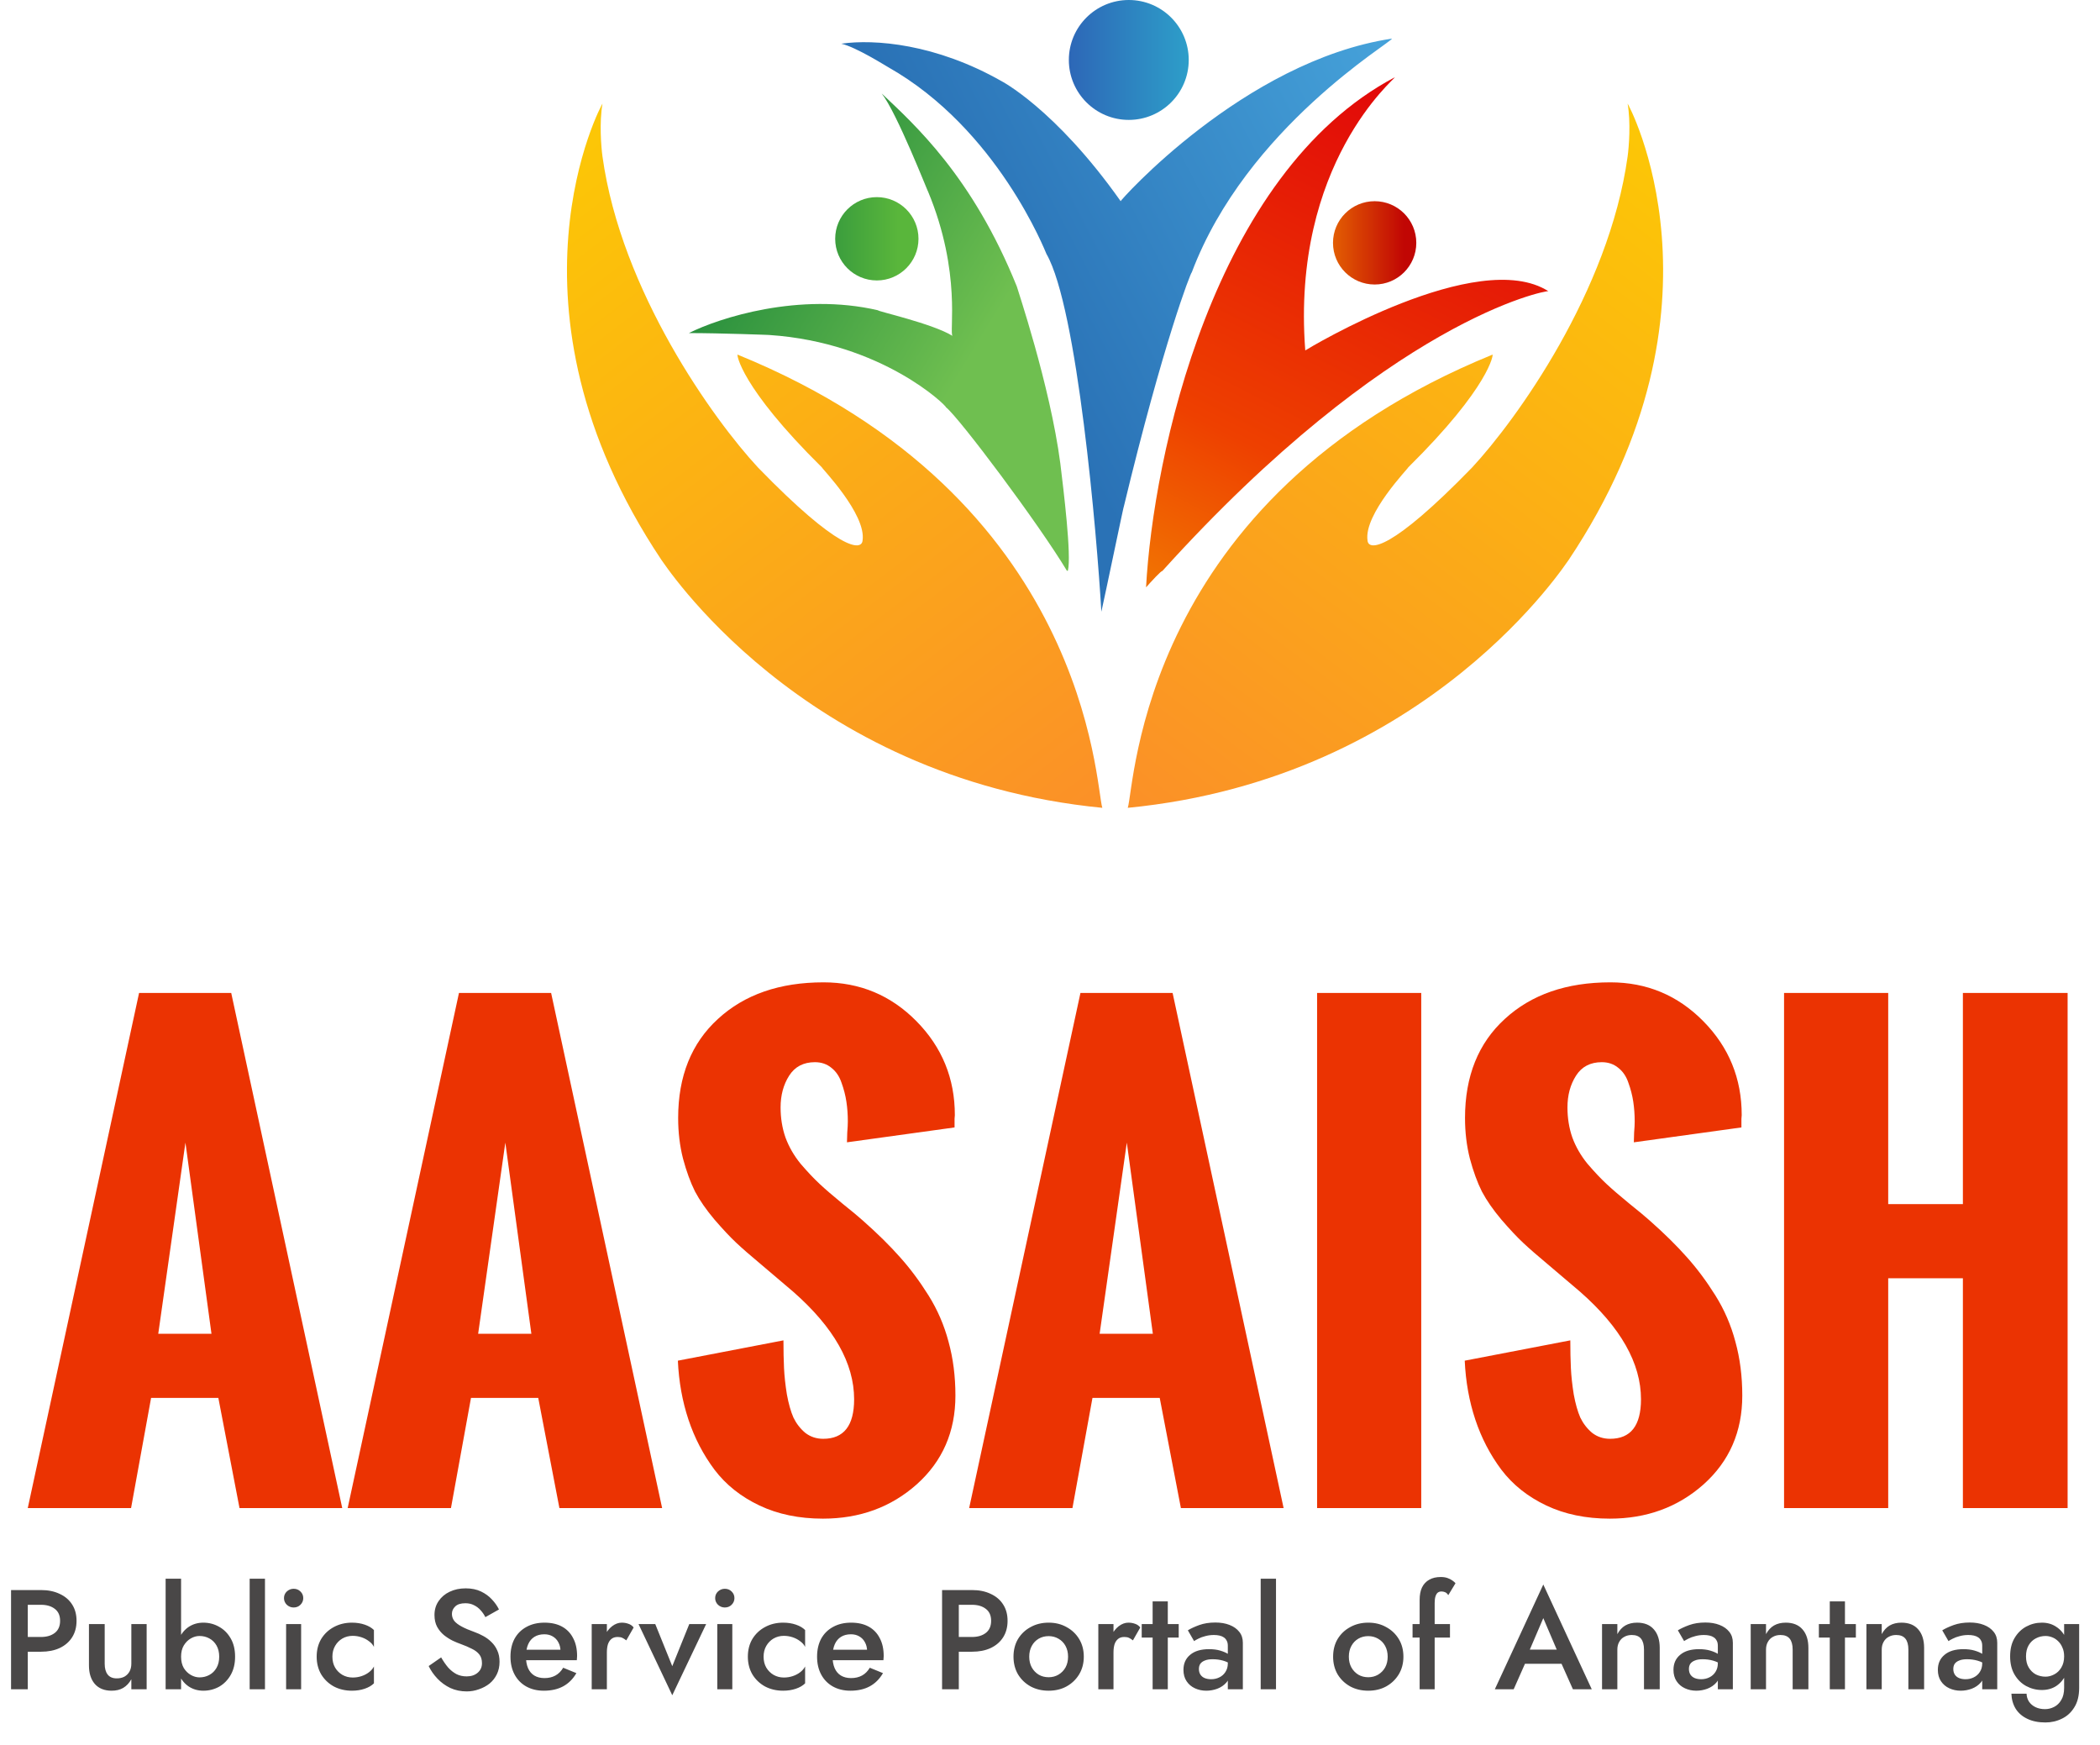
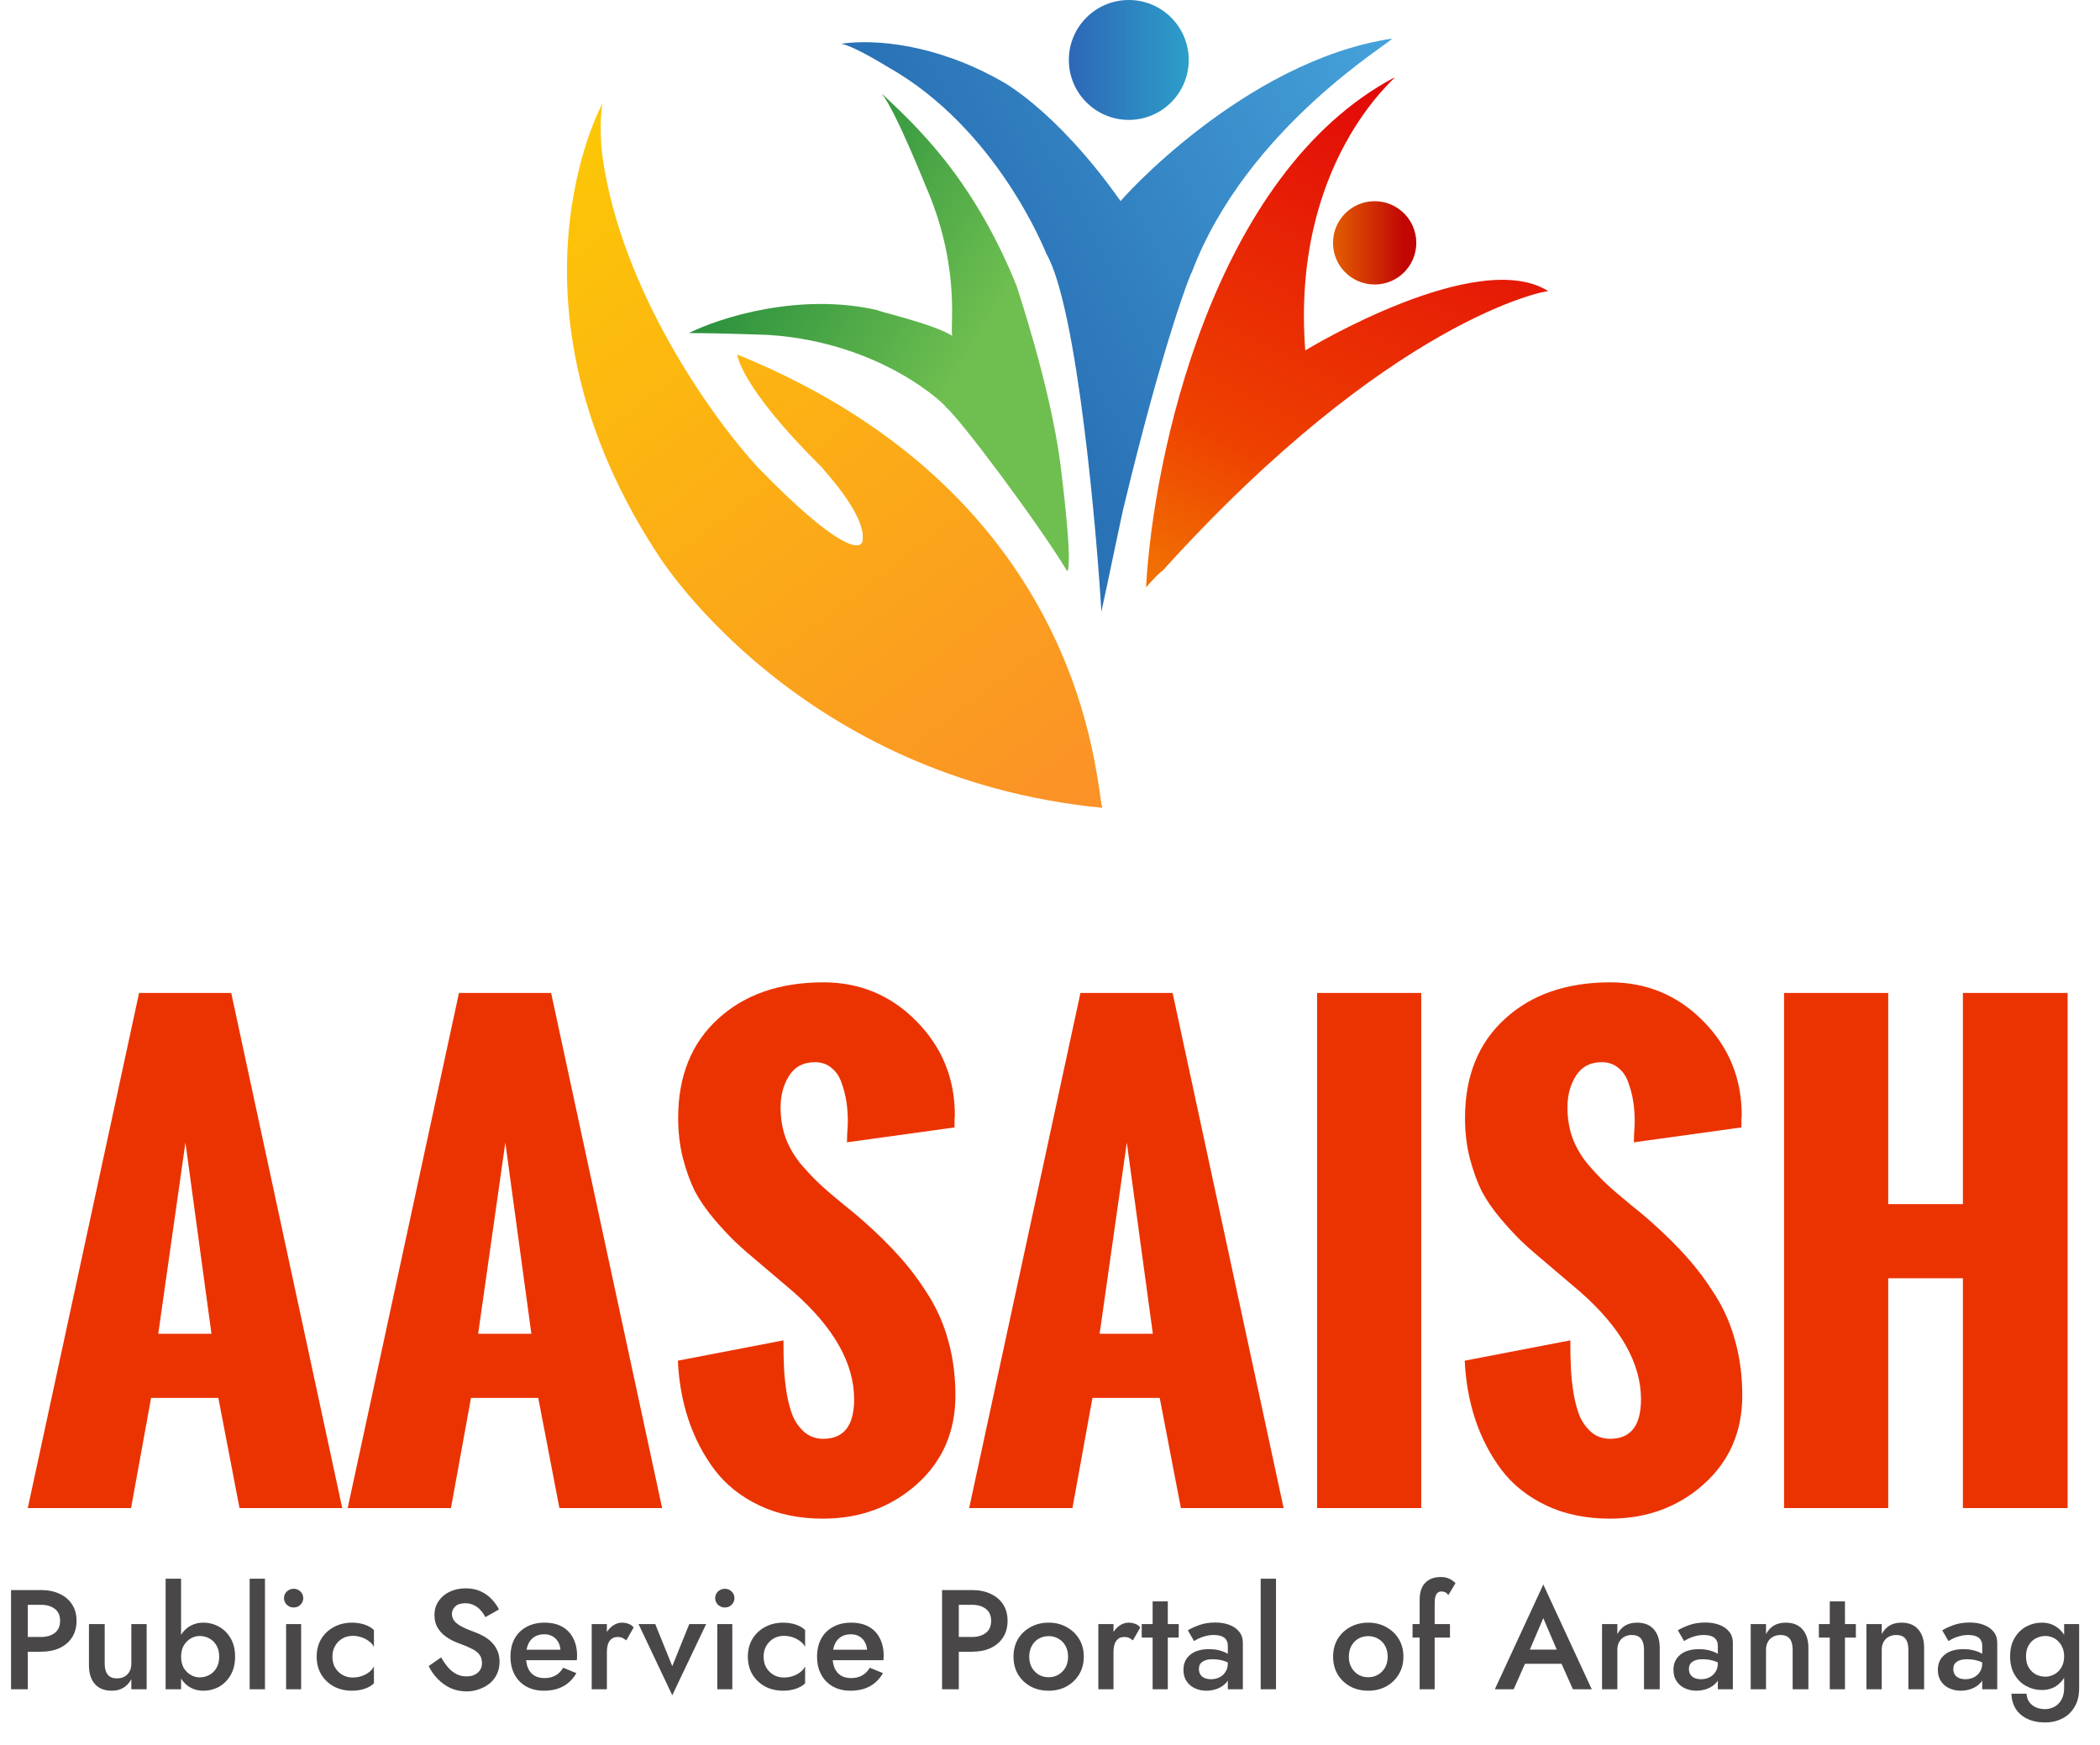
<svg xmlns="http://www.w3.org/2000/svg" width="567" height="471" viewBox="0 0 567 471" fill="none">
  <path d="M2.985 429.235V456.024H7.501V429.235H2.985ZM5.664 433.215H11.06C12.617 433.215 13.867 433.585 14.811 434.325C15.755 435.039 16.227 436.111 16.227 437.54C16.227 438.968 15.755 440.053 14.811 440.793C13.867 441.533 12.617 441.903 11.06 441.903H5.664V445.883H11.06C12.999 445.883 14.683 445.551 16.112 444.888C17.566 444.199 18.689 443.229 19.48 441.979C20.271 440.729 20.666 439.249 20.666 437.54C20.666 435.83 20.271 434.363 19.48 433.139C18.689 431.888 17.566 430.932 16.112 430.268C14.683 429.579 12.999 429.235 11.06 429.235H5.664V433.215ZM28.267 449.136V438.42H24.018V449.595C24.018 451.687 24.541 453.345 25.588 454.57C26.659 455.795 28.177 456.407 30.142 456.407C31.366 456.407 32.413 456.152 33.28 455.642C34.173 455.106 34.9 454.328 35.461 453.307V456.024H39.595V438.42H35.461V449.136C35.461 449.927 35.296 450.628 34.964 451.241C34.632 451.827 34.173 452.287 33.586 452.618C32.999 452.924 32.31 453.078 31.52 453.078C30.422 453.078 29.606 452.733 29.07 452.044C28.534 451.355 28.267 450.386 28.267 449.136ZM48.891 426.173H44.72V456.024H48.891V426.173ZM63.473 447.222C63.473 445.283 63.077 443.637 62.286 442.285C61.495 440.907 60.449 439.861 59.148 439.147C57.847 438.407 56.431 438.037 54.9 438.037C53.446 438.037 52.144 438.407 50.996 439.147C49.874 439.887 48.993 440.946 48.356 442.324C47.718 443.676 47.399 445.309 47.399 447.222C47.399 449.11 47.718 450.743 48.356 452.121C48.993 453.499 49.874 454.557 50.996 455.297C52.144 456.037 53.446 456.407 54.9 456.407C56.431 456.407 57.847 456.05 59.148 455.336C60.449 454.596 61.495 453.537 62.286 452.159C63.077 450.781 63.473 449.136 63.473 447.222ZM59.186 447.222C59.186 448.396 58.944 449.404 58.459 450.246C57.974 451.087 57.324 451.725 56.507 452.159C55.716 452.593 54.836 452.81 53.867 452.81C53.076 452.81 52.297 452.593 51.532 452.159C50.767 451.725 50.129 451.1 49.619 450.284C49.134 449.442 48.891 448.421 48.891 447.222C48.891 446.023 49.134 445.015 49.619 444.199C50.129 443.357 50.767 442.719 51.532 442.285C52.297 441.851 53.076 441.635 53.867 441.635C54.836 441.635 55.716 441.851 56.507 442.285C57.324 442.719 57.974 443.357 58.459 444.199C58.944 445.041 59.186 446.049 59.186 447.222ZM67.409 426.173V456.024H71.543V426.173H67.409ZM76.674 431.416C76.674 432.105 76.93 432.705 77.44 433.215C77.976 433.7 78.588 433.942 79.277 433.942C80.017 433.942 80.629 433.7 81.114 433.215C81.624 432.705 81.879 432.105 81.879 431.416C81.879 430.702 81.624 430.102 81.114 429.618C80.629 429.133 80.017 428.89 79.277 428.89C78.588 428.89 77.976 429.133 77.44 429.618C76.93 430.102 76.674 430.702 76.674 431.416ZM77.249 438.42V456.024H81.305V438.42H77.249ZM89.749 447.222C89.749 446.125 89.991 445.156 90.476 444.314C90.961 443.472 91.611 442.808 92.428 442.324C93.27 441.839 94.201 441.596 95.221 441.596C96.038 441.596 96.829 441.724 97.594 441.979C98.36 442.234 99.036 442.591 99.623 443.051C100.235 443.484 100.681 443.995 100.962 444.581V440.027C100.35 439.415 99.52 438.93 98.474 438.573C97.428 438.216 96.28 438.037 95.03 438.037C93.219 438.037 91.586 438.433 90.131 439.224C88.703 439.989 87.567 441.061 86.725 442.438C85.909 443.816 85.501 445.411 85.501 447.222C85.501 449.008 85.909 450.603 86.725 452.006C87.567 453.384 88.703 454.468 90.131 455.259C91.586 456.024 93.219 456.407 95.03 456.407C96.28 456.407 97.428 456.229 98.474 455.871C99.52 455.514 100.35 455.029 100.962 454.417V449.863C100.681 450.424 100.248 450.934 99.661 451.394C99.074 451.853 98.398 452.21 97.632 452.465C96.867 452.72 96.063 452.848 95.221 452.848C94.201 452.848 93.27 452.606 92.428 452.121C91.611 451.636 90.961 450.985 90.476 450.169C89.991 449.327 89.749 448.345 89.749 447.222ZM119.109 447.414L115.741 449.748C116.328 450.973 117.119 452.108 118.114 453.154C119.109 454.2 120.27 455.042 121.597 455.68C122.949 456.292 124.416 456.598 125.998 456.598C127.146 456.598 128.243 456.407 129.289 456.024C130.361 455.667 131.318 455.157 132.16 454.494C133.001 453.805 133.665 452.963 134.15 451.968C134.634 450.973 134.877 449.85 134.877 448.6C134.877 447.426 134.673 446.406 134.264 445.538C133.882 444.671 133.359 443.918 132.695 443.28C132.032 442.617 131.292 442.068 130.476 441.635C129.685 441.201 128.894 440.844 128.103 440.563C126.674 440.053 125.513 439.555 124.62 439.07C123.727 438.586 123.064 438.075 122.63 437.54C122.222 436.978 122.018 436.353 122.018 435.664C122.018 434.899 122.311 434.236 122.898 433.674C123.485 433.088 124.403 432.794 125.653 432.794C126.546 432.794 127.325 432.973 127.988 433.33C128.677 433.662 129.276 434.121 129.787 434.708C130.297 435.269 130.718 435.881 131.05 436.545L134.724 434.478C134.264 433.534 133.627 432.628 132.81 431.761C132.019 430.893 131.037 430.179 129.863 429.618C128.69 429.056 127.312 428.776 125.73 428.776C124.123 428.776 122.681 429.082 121.405 429.694C120.155 430.281 119.16 431.123 118.42 432.22C117.68 433.292 117.31 434.542 117.31 435.971C117.31 437.221 117.553 438.292 118.038 439.185C118.522 440.053 119.135 440.793 119.875 441.405C120.615 441.992 121.393 442.489 122.209 442.898C123.026 443.28 123.765 443.586 124.429 443.816C125.551 444.224 126.534 444.645 127.376 445.079C128.243 445.487 128.919 445.997 129.404 446.61C129.889 447.197 130.131 447.988 130.131 448.983C130.131 450.029 129.748 450.883 128.983 451.547C128.218 452.21 127.223 452.542 125.998 452.542C124.977 452.542 124.059 452.338 123.242 451.929C122.426 451.496 121.673 450.896 120.984 450.131C120.321 449.34 119.696 448.434 119.109 447.414ZM146.821 456.407C148.862 456.407 150.61 456.012 152.064 455.221C153.518 454.43 154.705 453.243 155.623 451.662L152.064 450.207C151.503 451.151 150.801 451.853 149.959 452.312C149.117 452.771 148.135 453.001 147.012 453.001C145.941 453.001 145.022 452.771 144.257 452.312C143.517 451.853 142.956 451.19 142.573 450.322C142.19 449.429 141.999 448.345 141.999 447.069C142.024 445.793 142.229 444.722 142.611 443.854C142.994 442.987 143.555 442.324 144.295 441.864C145.035 441.405 145.928 441.175 146.974 441.175C147.842 441.175 148.594 441.367 149.232 441.749C149.895 442.132 150.406 442.668 150.763 443.357C151.146 444.046 151.337 444.862 151.337 445.806C151.337 445.985 151.286 446.214 151.184 446.495C151.107 446.75 151.031 446.954 150.954 447.107L152.217 445.347H140.277V448.179H155.738C155.764 448.077 155.776 447.911 155.776 447.681C155.802 447.452 155.815 447.235 155.815 447.031C155.815 445.143 155.458 443.535 154.743 442.209C154.054 440.856 153.059 439.823 151.758 439.109C150.457 438.394 148.875 438.037 147.012 438.037C145.15 438.037 143.53 438.42 142.152 439.185C140.774 439.925 139.703 440.984 138.937 442.362C138.197 443.74 137.827 445.36 137.827 447.222C137.827 449.059 138.197 450.667 138.937 452.044C139.677 453.422 140.723 454.494 142.076 455.259C143.453 456.024 145.035 456.407 146.821 456.407ZM163.855 438.42H159.76V456.024H163.855V438.42ZM169.098 442.821L171.088 439.338C170.705 438.854 170.233 438.522 169.672 438.343C169.111 438.139 168.511 438.037 167.873 438.037C166.98 438.037 166.113 438.356 165.271 438.994C164.454 439.632 163.778 440.499 163.242 441.596C162.732 442.668 162.477 443.905 162.477 445.309L163.855 446.112C163.855 445.27 163.944 444.543 164.123 443.931C164.327 443.293 164.646 442.796 165.079 442.438C165.513 442.081 166.075 441.903 166.763 441.903C167.274 441.903 167.695 441.979 168.026 442.132C168.358 442.285 168.715 442.515 169.098 442.821ZM172.404 438.42L181.513 457.632L190.659 438.42H186.105L181.513 449.786L176.92 438.42H172.404ZM193.094 431.416C193.094 432.105 193.349 432.705 193.859 433.215C194.395 433.7 195.007 433.942 195.696 433.942C196.436 433.942 197.048 433.7 197.533 433.215C198.043 432.705 198.298 432.105 198.298 431.416C198.298 430.702 198.043 430.102 197.533 429.618C197.048 429.133 196.436 428.89 195.696 428.89C195.007 428.89 194.395 429.133 193.859 429.618C193.349 430.102 193.094 430.702 193.094 431.416ZM193.668 438.42V456.024H197.724V438.42H193.668ZM206.168 447.222C206.168 446.125 206.41 445.156 206.895 444.314C207.38 443.472 208.03 442.808 208.847 442.324C209.689 441.839 210.62 441.596 211.641 441.596C212.457 441.596 213.248 441.724 214.013 441.979C214.779 442.234 215.455 442.591 216.042 443.051C216.654 443.484 217.101 443.995 217.381 444.581V440.027C216.769 439.415 215.94 438.93 214.894 438.573C213.848 438.216 212.699 438.037 211.449 438.037C209.638 438.037 208.005 438.433 206.551 439.224C205.122 439.989 203.986 441.061 203.144 442.438C202.328 443.816 201.92 445.411 201.92 447.222C201.92 449.008 202.328 450.603 203.144 452.006C203.986 453.384 205.122 454.468 206.551 455.259C208.005 456.024 209.638 456.407 211.449 456.407C212.699 456.407 213.848 456.229 214.894 455.871C215.94 455.514 216.769 455.029 217.381 454.417V449.863C217.101 450.424 216.667 450.934 216.08 451.394C215.493 451.853 214.817 452.21 214.052 452.465C213.286 452.72 212.483 452.848 211.641 452.848C210.62 452.848 209.689 452.606 208.847 452.121C208.03 451.636 207.38 450.985 206.895 450.169C206.41 449.327 206.168 448.345 206.168 447.222ZM229.604 456.407C231.645 456.407 233.393 456.012 234.847 455.221C236.301 454.43 237.488 453.243 238.406 451.662L234.847 450.207C234.286 451.151 233.584 451.853 232.742 452.312C231.9 452.771 230.918 453.001 229.795 453.001C228.724 453.001 227.805 452.771 227.04 452.312C226.3 451.853 225.739 451.19 225.356 450.322C224.973 449.429 224.782 448.345 224.782 447.069C224.807 445.793 225.011 444.722 225.394 443.854C225.777 442.987 226.338 442.324 227.078 441.864C227.818 441.405 228.711 441.175 229.757 441.175C230.624 441.175 231.377 441.367 232.015 441.749C232.678 442.132 233.189 442.668 233.546 443.357C233.928 444.046 234.12 444.862 234.12 445.806C234.12 445.985 234.069 446.214 233.967 446.495C233.89 446.75 233.814 446.954 233.737 447.107L235 445.347H223.06V448.179H238.521C238.546 448.077 238.559 447.911 238.559 447.681C238.585 447.452 238.598 447.235 238.598 447.031C238.598 445.143 238.24 443.535 237.526 442.209C236.837 440.856 235.842 439.823 234.541 439.109C233.24 438.394 231.658 438.037 229.795 438.037C227.933 438.037 226.313 438.42 224.935 439.185C223.557 439.925 222.486 440.984 221.72 442.362C220.98 443.74 220.61 445.36 220.61 447.222C220.61 449.059 220.98 450.667 221.72 452.044C222.46 453.422 223.506 454.494 224.858 455.259C226.236 456.024 227.818 456.407 229.604 456.407ZM254.361 429.235V456.024H258.877V429.235H254.361ZM257.04 433.215H262.436C263.992 433.215 265.243 433.585 266.187 434.325C267.131 435.039 267.603 436.111 267.603 437.54C267.603 438.968 267.131 440.053 266.187 440.793C265.243 441.533 263.992 441.903 262.436 441.903H257.04V445.883H262.436C264.375 445.883 266.059 445.551 267.488 444.888C268.942 444.199 270.065 443.229 270.856 441.979C271.646 440.729 272.042 439.249 272.042 437.54C272.042 435.83 271.646 434.363 270.856 433.139C270.065 431.888 268.942 430.932 267.488 430.268C266.059 429.579 264.375 429.235 262.436 429.235H257.04V433.215ZM273.644 447.222C273.644 449.008 274.052 450.603 274.868 452.006C275.71 453.384 276.846 454.468 278.274 455.259C279.703 456.024 281.323 456.407 283.135 456.407C284.946 456.407 286.554 456.024 287.957 455.259C289.386 454.468 290.521 453.384 291.363 452.006C292.205 450.603 292.626 449.008 292.626 447.222C292.626 445.411 292.205 443.816 291.363 442.438C290.521 441.061 289.386 439.989 287.957 439.224C286.554 438.433 284.946 438.037 283.135 438.037C281.323 438.037 279.703 438.433 278.274 439.224C276.846 439.989 275.71 441.061 274.868 442.438C274.052 443.816 273.644 445.411 273.644 447.222ZM277.892 447.222C277.892 446.125 278.121 445.156 278.581 444.314C279.04 443.472 279.665 442.821 280.456 442.362C281.247 441.903 282.14 441.673 283.135 441.673C284.104 441.673 284.984 441.903 285.775 442.362C286.592 442.821 287.23 443.472 287.689 444.314C288.148 445.156 288.378 446.125 288.378 447.222C288.378 448.319 288.148 449.289 287.689 450.131C287.23 450.947 286.592 451.598 285.775 452.083C284.984 452.542 284.104 452.771 283.135 452.771C282.14 452.771 281.247 452.542 280.456 452.083C279.665 451.598 279.04 450.947 278.581 450.131C278.121 449.289 277.892 448.319 277.892 447.222ZM300.643 438.42H296.548V456.024H300.643V438.42ZM305.886 442.821L307.876 439.338C307.493 438.854 307.021 438.522 306.46 438.343C305.899 438.139 305.299 438.037 304.661 438.037C303.768 438.037 302.901 438.356 302.059 438.994C301.242 439.632 300.566 440.499 300.03 441.596C299.52 442.668 299.265 443.905 299.265 445.309L300.643 446.112C300.643 445.27 300.732 444.543 300.911 443.931C301.115 443.293 301.434 442.796 301.867 442.438C302.301 442.081 302.862 441.903 303.551 441.903C304.062 441.903 304.483 441.979 304.814 442.132C305.146 442.285 305.503 442.515 305.886 442.821ZM308.263 438.42V442.056H318.252V438.42H308.263ZM311.21 432.297V456.024H315.305V432.297H311.21ZM323.705 450.552C323.705 449.99 323.832 449.518 324.087 449.136C324.368 448.753 324.776 448.46 325.312 448.255C325.848 448.026 326.549 447.911 327.417 447.911C328.412 447.911 329.356 448.039 330.249 448.294C331.142 448.549 331.984 448.957 332.775 449.518V447.414C332.545 447.133 332.15 446.827 331.588 446.495C331.027 446.138 330.313 445.832 329.445 445.577C328.603 445.321 327.596 445.194 326.422 445.194C324.228 445.194 322.531 445.704 321.332 446.725C320.133 447.72 319.533 449.072 319.533 450.781C319.533 451.98 319.814 453.001 320.375 453.843C320.936 454.685 321.689 455.323 322.633 455.757C323.577 456.19 324.598 456.407 325.695 456.407C326.715 456.407 327.71 456.229 328.68 455.871C329.675 455.489 330.491 454.927 331.129 454.187C331.793 453.422 332.124 452.478 332.124 451.355L331.512 449.059C331.512 449.927 331.295 450.692 330.861 451.355C330.453 451.993 329.905 452.478 329.216 452.81C328.552 453.141 327.812 453.307 326.996 453.307C326.358 453.307 325.784 453.205 325.274 453.001C324.789 452.797 324.406 452.491 324.126 452.083C323.845 451.649 323.705 451.139 323.705 450.552ZM322.403 443.012C322.659 442.834 323.041 442.617 323.552 442.362C324.087 442.081 324.712 441.851 325.427 441.673C326.167 441.469 326.945 441.367 327.761 441.367C328.297 441.367 328.795 441.418 329.254 441.52C329.713 441.622 330.109 441.788 330.44 442.017C330.772 442.247 331.027 442.54 331.206 442.898C331.41 443.255 331.512 443.714 331.512 444.275V456.024H335.569V443.472C335.569 442.298 335.25 441.316 334.612 440.525C333.974 439.708 333.094 439.083 331.971 438.65C330.874 438.216 329.598 437.999 328.144 437.999C326.511 437.999 325.057 438.229 323.781 438.688C322.531 439.147 321.511 439.619 320.72 440.104L322.403 443.012ZM340.387 426.173V456.024H344.52V426.173H340.387ZM359.94 447.222C359.94 449.008 360.348 450.603 361.164 452.006C362.006 453.384 363.142 454.468 364.57 455.259C365.999 456.024 367.619 456.407 369.431 456.407C371.242 456.407 372.85 456.024 374.253 455.259C375.682 454.468 376.817 453.384 377.659 452.006C378.501 450.603 378.922 449.008 378.922 447.222C378.922 445.411 378.501 443.816 377.659 442.438C376.817 441.061 375.682 439.989 374.253 439.224C372.85 438.433 371.242 438.037 369.431 438.037C367.619 438.037 365.999 438.433 364.57 439.224C363.142 439.989 362.006 441.061 361.164 442.438C360.348 443.816 359.94 445.411 359.94 447.222ZM364.188 447.222C364.188 446.125 364.417 445.156 364.876 444.314C365.336 443.472 365.961 442.821 366.752 442.362C367.543 441.903 368.436 441.673 369.431 441.673C370.4 441.673 371.28 441.903 372.071 442.362C372.888 442.821 373.526 443.472 373.985 444.314C374.444 445.156 374.674 446.125 374.674 447.222C374.674 448.319 374.444 449.289 373.985 450.131C373.526 450.947 372.888 451.598 372.071 452.083C371.28 452.542 370.4 452.771 369.431 452.771C368.436 452.771 367.543 452.542 366.752 452.083C365.961 451.598 365.336 450.947 364.876 450.131C364.417 449.289 364.188 448.319 364.188 447.222ZM381.389 438.42V442.056H391.493V438.42H381.389ZM391.034 430.613L392.985 427.398C392.781 427.143 392.488 426.888 392.105 426.633C391.748 426.377 391.314 426.161 390.804 425.982C390.294 425.803 389.694 425.714 389.005 425.714C387.781 425.714 386.747 425.956 385.905 426.441C385.063 426.9 384.413 427.589 383.954 428.508C383.52 429.401 383.303 430.536 383.303 431.914V456.024H387.36V432.718C387.36 431.978 387.436 431.378 387.589 430.919C387.742 430.46 387.946 430.128 388.202 429.924C388.482 429.72 388.814 429.618 389.197 429.618C389.528 429.618 389.847 429.681 390.153 429.809C390.485 429.937 390.778 430.204 391.034 430.613ZM409.687 449.136H423.847L422.967 445.309H410.529L409.687 449.136ZM416.69 436.813L420.938 446.763L421.053 447.873L424.689 456.024H429.779L416.69 427.742L403.602 456.024H408.692L412.404 447.643L412.48 446.648L416.69 436.813ZM443.879 445.309V456.024H448.127V444.849C448.127 442.732 447.604 441.073 446.558 439.874C445.512 438.65 443.994 438.037 442.004 438.037C440.779 438.037 439.72 438.292 438.827 438.803C437.96 439.313 437.245 440.091 436.684 441.137V438.42H432.551V456.024H436.684V445.309C436.684 444.518 436.85 443.829 437.182 443.242C437.513 442.63 437.972 442.17 438.559 441.864C439.146 441.533 439.822 441.367 440.588 441.367C441.71 441.367 442.539 441.698 443.075 442.362C443.611 443.025 443.879 444.007 443.879 445.309ZM456.008 450.552C456.008 449.99 456.135 449.518 456.39 449.136C456.671 448.753 457.079 448.46 457.615 448.255C458.151 448.026 458.852 447.911 459.72 447.911C460.715 447.911 461.659 448.039 462.552 448.294C463.445 448.549 464.287 448.957 465.078 449.518V447.414C464.848 447.133 464.453 446.827 463.891 446.495C463.33 446.138 462.616 445.832 461.748 445.577C460.906 445.321 459.899 445.194 458.725 445.194C456.531 445.194 454.834 445.704 453.635 446.725C452.436 447.72 451.836 449.072 451.836 450.781C451.836 451.98 452.117 453.001 452.678 453.843C453.239 454.685 453.992 455.323 454.936 455.757C455.88 456.19 456.901 456.407 457.998 456.407C459.018 456.407 460.013 456.229 460.983 455.871C461.978 455.489 462.794 454.927 463.432 454.187C464.096 453.422 464.427 452.478 464.427 451.355L463.815 449.059C463.815 449.927 463.598 450.692 463.164 451.355C462.756 451.993 462.208 452.478 461.519 452.81C460.855 453.141 460.115 453.307 459.299 453.307C458.661 453.307 458.087 453.205 457.577 453.001C457.092 452.797 456.709 452.491 456.429 452.083C456.148 451.649 456.008 451.139 456.008 450.552ZM454.707 443.012C454.962 442.834 455.344 442.617 455.855 442.362C456.39 442.081 457.016 441.851 457.73 441.673C458.47 441.469 459.248 441.367 460.064 441.367C460.6 441.367 461.098 441.418 461.557 441.52C462.016 441.622 462.412 441.788 462.743 442.017C463.075 442.247 463.33 442.54 463.509 442.898C463.713 443.255 463.815 443.714 463.815 444.275V456.024H467.872V443.472C467.872 442.298 467.553 441.316 466.915 440.525C466.277 439.708 465.397 439.083 464.274 438.65C463.177 438.216 461.901 437.999 460.447 437.999C458.814 437.999 457.36 438.229 456.084 438.688C454.834 439.147 453.814 439.619 453.023 440.104L454.707 443.012ZM484.018 445.309V456.024H488.266V444.849C488.266 442.732 487.743 441.073 486.697 439.874C485.651 438.65 484.133 438.037 482.143 438.037C480.918 438.037 479.86 438.292 478.967 438.803C478.099 439.313 477.385 440.091 476.823 441.137V438.42H472.69V456.024H476.823V445.309C476.823 444.518 476.989 443.829 477.321 443.242C477.653 442.63 478.112 442.17 478.699 441.864C479.285 441.533 479.962 441.367 480.727 441.367C481.85 441.367 482.679 441.698 483.215 442.362C483.75 443.025 484.018 444.007 484.018 445.309ZM491.095 438.42V442.056H501.084V438.42H491.095ZM494.042 432.297V456.024H498.137V432.297H494.042ZM515.263 445.309V456.024H519.511V444.849C519.511 442.732 518.988 441.073 517.942 439.874C516.896 438.65 515.378 438.037 513.387 438.037C512.163 438.037 511.104 438.292 510.211 438.803C509.344 439.313 508.629 440.091 508.068 441.137V438.42H503.935V456.024H508.068V445.309C508.068 444.518 508.234 443.829 508.565 443.242C508.897 442.63 509.356 442.17 509.943 441.864C510.53 441.533 511.206 441.367 511.971 441.367C513.094 441.367 513.923 441.698 514.459 442.362C514.995 443.025 515.263 444.007 515.263 445.309ZM527.392 450.552C527.392 449.99 527.519 449.518 527.774 449.136C528.055 448.753 528.463 448.46 528.999 448.255C529.535 448.026 530.236 447.911 531.104 447.911C532.099 447.911 533.043 448.039 533.936 448.294C534.829 448.549 535.671 448.957 536.462 449.518V447.414C536.232 447.133 535.837 446.827 535.275 446.495C534.714 446.138 534 445.832 533.132 445.577C532.29 445.321 531.282 445.194 530.109 445.194C527.915 445.194 526.218 445.704 525.019 446.725C523.82 447.72 523.22 449.072 523.22 450.781C523.22 451.98 523.501 453.001 524.062 453.843C524.623 454.685 525.376 455.323 526.32 455.757C527.264 456.19 528.285 456.407 529.382 456.407C530.402 456.407 531.397 456.229 532.367 455.871C533.362 455.489 534.178 454.927 534.816 454.187C535.479 453.422 535.811 452.478 535.811 451.355L535.199 449.059C535.199 449.927 534.982 450.692 534.548 451.355C534.14 451.993 533.591 452.478 532.903 452.81C532.239 453.141 531.499 453.307 530.683 453.307C530.045 453.307 529.471 453.205 528.961 453.001C528.476 452.797 528.093 452.491 527.813 452.083C527.532 451.649 527.392 451.139 527.392 450.552ZM526.09 443.012C526.345 442.834 526.728 442.617 527.238 442.362C527.774 442.081 528.399 441.851 529.114 441.673C529.854 441.469 530.632 441.367 531.448 441.367C531.984 441.367 532.482 441.418 532.941 441.52C533.4 441.622 533.795 441.788 534.127 442.017C534.459 442.247 534.714 442.54 534.893 442.898C535.097 443.255 535.199 443.714 535.199 444.275V456.024H539.255V443.472C539.255 442.298 538.937 441.316 538.299 440.525C537.661 439.708 536.781 439.083 535.658 438.65C534.561 438.216 533.285 437.999 531.831 437.999C530.198 437.999 528.744 438.229 527.468 438.688C526.218 439.147 525.197 439.619 524.406 440.104L526.09 443.012ZM543.079 457.211C543.13 458.742 543.513 460.094 544.227 461.268C544.967 462.441 546.013 463.347 547.365 463.985C548.717 464.648 550.35 464.98 552.264 464.98C553.871 464.98 555.364 464.635 556.742 463.946C558.119 463.283 559.229 462.263 560.071 460.885C560.939 459.507 561.372 457.759 561.372 455.642V438.42H557.316V455.642C557.316 456.968 557.06 458.053 556.55 458.895C556.065 459.737 555.428 460.362 554.637 460.77C553.846 461.178 553.017 461.382 552.149 461.382C551.18 461.382 550.325 461.204 549.585 460.847C548.845 460.489 548.258 459.992 547.824 459.354C547.416 458.716 547.199 458.002 547.174 457.211H543.079ZM542.734 447.146C542.734 449.059 543.13 450.692 543.921 452.044C544.712 453.396 545.758 454.43 547.059 455.144C548.386 455.859 549.802 456.216 551.307 456.216C552.787 456.216 554.075 455.859 555.172 455.144C556.295 454.404 557.175 453.358 557.813 452.006C558.477 450.654 558.808 449.034 558.808 447.146C558.808 445.232 558.477 443.599 557.813 442.247C557.175 440.895 556.295 439.861 555.172 439.147C554.075 438.407 552.787 438.037 551.307 438.037C549.802 438.037 548.386 438.394 547.059 439.109C545.758 439.823 544.712 440.856 543.921 442.209C543.13 443.535 542.734 445.181 542.734 447.146ZM547.021 447.146C547.021 445.946 547.263 444.939 547.748 444.122C548.233 443.306 548.871 442.693 549.661 442.285C550.478 441.851 551.358 441.635 552.302 441.635C552.889 441.635 553.476 441.749 554.063 441.979C554.675 442.209 555.224 442.566 555.708 443.051C556.193 443.51 556.576 444.084 556.856 444.773C557.163 445.436 557.316 446.227 557.316 447.146C557.316 448.319 557.06 449.327 556.55 450.169C556.065 450.985 555.428 451.598 554.637 452.006C553.871 452.414 553.093 452.618 552.302 452.618C551.358 452.618 550.478 452.414 549.661 452.006C548.871 451.572 548.233 450.947 547.748 450.131C547.263 449.314 547.021 448.319 547.021 447.146Z" fill="#494747" />
  <path d="M42.728 360.053H57.097L50.067 308.446L42.728 360.053ZM7.499 407.102L37.552 268.041H62.428L92.403 407.102H64.668L58.952 377.358H40.796L35.389 407.102H7.499ZM129.1 360.053H143.469L136.439 308.446L129.1 360.053ZM93.871 407.102L123.924 268.041H148.8L178.775 407.102H151.041L145.324 377.358H127.168L121.761 407.102H93.871ZM183.024 367.315L211.532 361.83C211.532 364.662 211.583 367.16 211.686 369.323C211.789 371.487 212.047 373.856 212.459 376.431C212.922 378.955 213.515 381.041 214.236 382.689C215.008 384.285 216.064 385.65 217.403 386.783C218.794 387.865 220.416 388.406 222.27 388.406C227.833 388.406 230.614 384.852 230.614 377.744C230.614 368.01 225.129 358.327 214.159 348.696L205.429 341.28C202.647 338.962 200.433 337.03 198.785 335.485C197.137 333.94 195.179 331.854 192.913 329.228C190.699 326.601 188.947 324.077 187.66 321.657C186.424 319.184 185.342 316.223 184.415 312.772C183.539 309.321 183.102 305.665 183.102 301.802C183.102 290.522 186.681 281.612 193.84 275.071C200.999 268.479 210.502 265.183 222.348 265.183C232.185 265.183 240.554 268.685 247.456 275.689C254.357 282.694 257.808 291.141 257.808 301.029L257.731 302.034C257.731 302.703 257.731 303.476 257.731 304.351L228.683 308.369C228.683 307.802 228.708 306.926 228.76 305.742C228.863 304.506 228.914 303.501 228.914 302.729C228.914 300.875 228.786 299.098 228.528 297.398C228.271 295.699 227.833 293.999 227.215 292.299C226.648 290.6 225.747 289.261 224.511 288.282C223.275 287.252 221.781 286.737 220.03 286.737C216.94 286.737 214.622 287.947 213.077 290.368C211.532 292.789 210.759 295.647 210.759 298.943C210.759 301.828 211.197 304.532 212.073 307.055C213 309.579 214.365 311.948 216.167 314.163C218.021 316.326 219.721 318.129 221.266 319.571C222.811 321.013 224.871 322.79 227.447 324.901C230.022 326.961 231.85 328.481 232.932 329.459C236.898 332.962 240.245 336.258 242.975 339.348C245.705 342.387 248.28 345.838 250.701 349.7C253.121 353.563 254.924 357.735 256.109 362.216C257.345 366.697 257.963 371.538 257.963 376.74C257.963 386.474 254.486 394.457 247.533 400.689C240.58 406.87 232.133 409.96 222.193 409.96C215.755 409.96 210.038 408.775 205.042 406.406C200.046 404.037 196.003 400.818 192.913 396.749C189.874 392.68 187.531 388.174 185.883 383.23C184.235 378.285 183.282 372.98 183.024 367.315ZM296.9 360.053H311.269L304.239 308.446L296.9 360.053ZM261.671 407.102L291.723 268.041H316.6L346.575 407.102H318.84L313.123 377.358H294.968L289.56 407.102H261.671ZM355.614 407.102V268.041H383.735V407.102H355.614ZM395.478 367.315L423.985 361.83C423.985 364.662 424.037 367.16 424.14 369.323C424.243 371.487 424.501 373.856 424.913 376.431C425.376 378.955 425.968 381.041 426.689 382.689C427.462 384.285 428.518 385.65 429.857 386.783C431.248 387.865 432.87 388.406 434.724 388.406C440.286 388.406 443.068 384.852 443.068 377.744C443.068 368.01 437.583 358.327 426.612 348.696L417.882 341.28C415.101 338.962 412.886 337.03 411.238 335.485C409.59 333.94 407.633 331.854 405.367 329.228C403.152 326.601 401.401 324.077 400.113 321.657C398.877 319.184 397.796 316.223 396.869 312.772C395.993 309.321 395.555 305.665 395.555 301.802C395.555 290.522 399.135 281.612 406.294 275.071C413.453 268.479 422.955 265.183 434.801 265.183C444.639 265.183 453.008 268.685 459.909 275.689C466.811 282.694 470.262 291.141 470.262 301.029L470.184 302.034C470.184 302.703 470.184 303.476 470.184 304.351L441.136 308.369C441.136 307.802 441.162 306.926 441.214 305.742C441.317 304.506 441.368 303.501 441.368 302.729C441.368 300.875 441.239 299.098 440.982 297.398C440.724 295.699 440.286 293.999 439.668 292.299C439.102 290.6 438.201 289.261 436.964 288.282C435.728 287.252 434.235 286.737 432.484 286.737C429.393 286.737 427.076 287.947 425.531 290.368C423.985 292.789 423.213 295.647 423.213 298.943C423.213 301.828 423.651 304.532 424.526 307.055C425.453 309.579 426.818 311.948 428.621 314.163C430.475 316.326 432.175 318.129 433.72 319.571C435.265 321.013 437.325 322.79 439.9 324.901C442.475 326.961 444.304 328.481 445.385 329.459C449.351 332.962 452.699 336.258 455.429 339.348C458.158 342.387 460.734 345.838 463.154 349.7C465.575 353.563 467.378 357.735 468.562 362.216C469.798 366.697 470.416 371.538 470.416 376.74C470.416 386.474 466.94 394.457 459.987 400.689C453.034 406.87 444.587 409.96 434.647 409.96C428.209 409.96 422.492 408.775 417.496 406.406C412.5 404.037 408.457 400.818 405.367 396.749C402.328 392.68 399.985 388.174 398.337 383.23C396.688 378.285 395.736 372.98 395.478 367.315ZM481.696 407.102V268.041H509.817V325.056H529.981V268.041H558.256V407.102H529.981V345.065H509.817V407.102H481.696Z" fill="#EB3302" />
  <path d="M376.619 20.847C327.404 46.84 311.324 123.478 309.437 158.548C310.81 157.001 313.607 153.958 313.813 154.164C375.332 86.087 417.546 78.351 418.061 78.609C399.013 66.49 353.195 94.081 352.423 94.597C348.562 44.055 376.877 21.105 376.619 20.847Z" fill="url(#paint0_linear_478_9908)" />
  <path d="M282.555 68.576C290.894 83.06 296.179 144.559 297.368 165.131C298.374 160.743 303.402 136.439 303.402 136.878C314.1 92.441 321.507 73.514 321.781 73.514C336.593 34.288 376.093 11.247 375.819 10.424C335.77 16.459 302.031 54.587 302.58 54.312C284.75 29.076 269.937 21.67 270.486 21.945C252.656 11.795 236.106 10.515 227.146 11.795C231.169 12.71 239.325 17.885 239.764 18.104C269.389 34.837 282.281 68.028 282.555 68.576Z" fill="url(#paint1_linear_478_9908)" />
-   <path d="M255.408 109.934C258.981 112.757 280.415 141.332 288.071 154.079H288.326C289.347 149.973 287.135 132.092 286.284 125.077C283.478 103.774 274.546 77.595 274.546 77.338C262.553 47.566 246.817 33.535 238.056 25.236C242.139 30.369 250.56 51.929 250.56 51.672C259.746 73.745 256.174 89.915 257.194 90.684C251.836 87.348 236.78 84.011 237.035 83.755C215.805 78.827 194.166 85.808 186 89.915C194.676 89.915 207.945 90.428 207.69 90.428C238.311 92.481 255.663 109.677 255.408 109.934Z" fill="url(#paint2_linear_478_9908)" />
-   <path d="M402.974 95.733C308.065 134.41 306.419 212.038 304.499 218.073C386.242 210.118 423.547 150.868 423.547 151.143C469.356 82.566 439.457 27.706 439.457 27.98C440.335 33.027 439.823 39.592 439.457 42.244C434.41 78.671 409.375 113.38 397.488 126.181C375.544 148.784 369.509 148.765 369.235 145.931C368.138 138.799 380.481 126.181 380.207 126.181C402.426 104.237 403.249 95.459 402.974 95.733Z" fill="url(#paint3_linear_478_9908)" />
+   <path d="M255.408 109.934C258.981 112.757 280.415 141.332 288.071 154.079H288.326C289.347 149.973 287.135 132.092 286.284 125.077C283.478 103.774 274.546 77.595 274.546 77.338C262.553 47.566 246.817 33.535 238.056 25.236C242.139 30.369 250.56 51.929 250.56 51.672C259.746 73.745 256.174 89.915 257.194 90.684C251.836 87.348 236.78 84.011 237.035 83.755C215.805 78.827 194.166 85.808 186 89.915C194.676 89.915 207.945 90.428 207.69 90.428C238.311 92.481 255.663 109.677 255.408 109.934" fill="url(#paint2_linear_478_9908)" />
  <path d="M199.152 95.733C294.062 134.41 295.708 212.038 297.628 218.073C215.885 210.118 178.58 150.868 178.58 151.143C132.771 82.566 162.67 27.706 162.67 27.98C161.792 33.027 162.304 39.592 162.67 42.244C167.717 78.671 192.752 113.38 204.639 126.181C226.583 148.784 232.618 148.765 232.892 145.931C233.989 138.799 221.645 126.181 221.92 126.181C199.701 104.237 198.878 95.459 199.152 95.733Z" fill="url(#paint4_linear_478_9908)" />
-   <circle cx="236.746" cy="64.461" r="11.246" fill="url(#paint5_linear_478_9908)" />
  <circle cx="371.155" cy="65.559" r="11.246" fill="url(#paint6_linear_478_9908)" />
  <circle cx="304.774" cy="16.184" r="16.184" fill="url(#paint7_linear_478_9908)" />
  <defs>
    <linearGradient id="paint0_linear_478_9908" x1="376.104" y1="20.847" x2="308.987" y2="154.325" gradientUnits="userSpaceOnUse">
      <stop stop-color="#E10709" />
      <stop offset="0.708" stop-color="#EE4000" />
      <stop offset="1" stop-color="#F17102" />
    </linearGradient>
    <linearGradient id="paint1_linear_478_9908" x1="373.076" y1="12.344" x2="263.628" y2="69.125" gradientUnits="userSpaceOnUse">
      <stop stop-color="#45A1D9" />
      <stop offset="1" stop-color="#2A72B6" />
    </linearGradient>
    <linearGradient id="paint2_linear_478_9908" x1="191.614" y1="53.212" x2="262.265" y2="96.223" gradientUnits="userSpaceOnUse">
      <stop stop-color="#1C873A" />
      <stop offset="1" stop-color="#6FBF50" />
    </linearGradient>
    <linearGradient id="paint3_linear_478_9908" x1="442.2" y1="32.368" x2="304.499" y2="213.683" gradientUnits="userSpaceOnUse">
      <stop stop-color="#FCC706" />
      <stop offset="1" stop-color="#FB9127" />
    </linearGradient>
    <linearGradient id="paint4_linear_478_9908" x1="159.927" y1="32.368" x2="297.628" y2="213.683" gradientUnits="userSpaceOnUse">
      <stop stop-color="#FCC706" />
      <stop offset="1" stop-color="#FB9127" />
    </linearGradient>
    <linearGradient id="paint5_linear_478_9908" x1="209.59" y1="64.187" x2="242.507" y2="64.187" gradientUnits="userSpaceOnUse">
      <stop stop-color="#1F863F" />
      <stop offset="1" stop-color="#59B63B" />
    </linearGradient>
    <linearGradient id="paint6_linear_478_9908" x1="359.909" y1="65.285" x2="379.11" y2="65.285" gradientUnits="userSpaceOnUse">
      <stop stop-color="#E35E03" />
      <stop offset="1" stop-color="#C10604" />
    </linearGradient>
    <linearGradient id="paint7_linear_478_9908" x1="288.59" y1="15.91" x2="320.958" y2="15.91" gradientUnits="userSpaceOnUse">
      <stop stop-color="#2D67B7" />
      <stop offset="1" stop-color="#2D9EC9" />
    </linearGradient>
  </defs>
</svg>